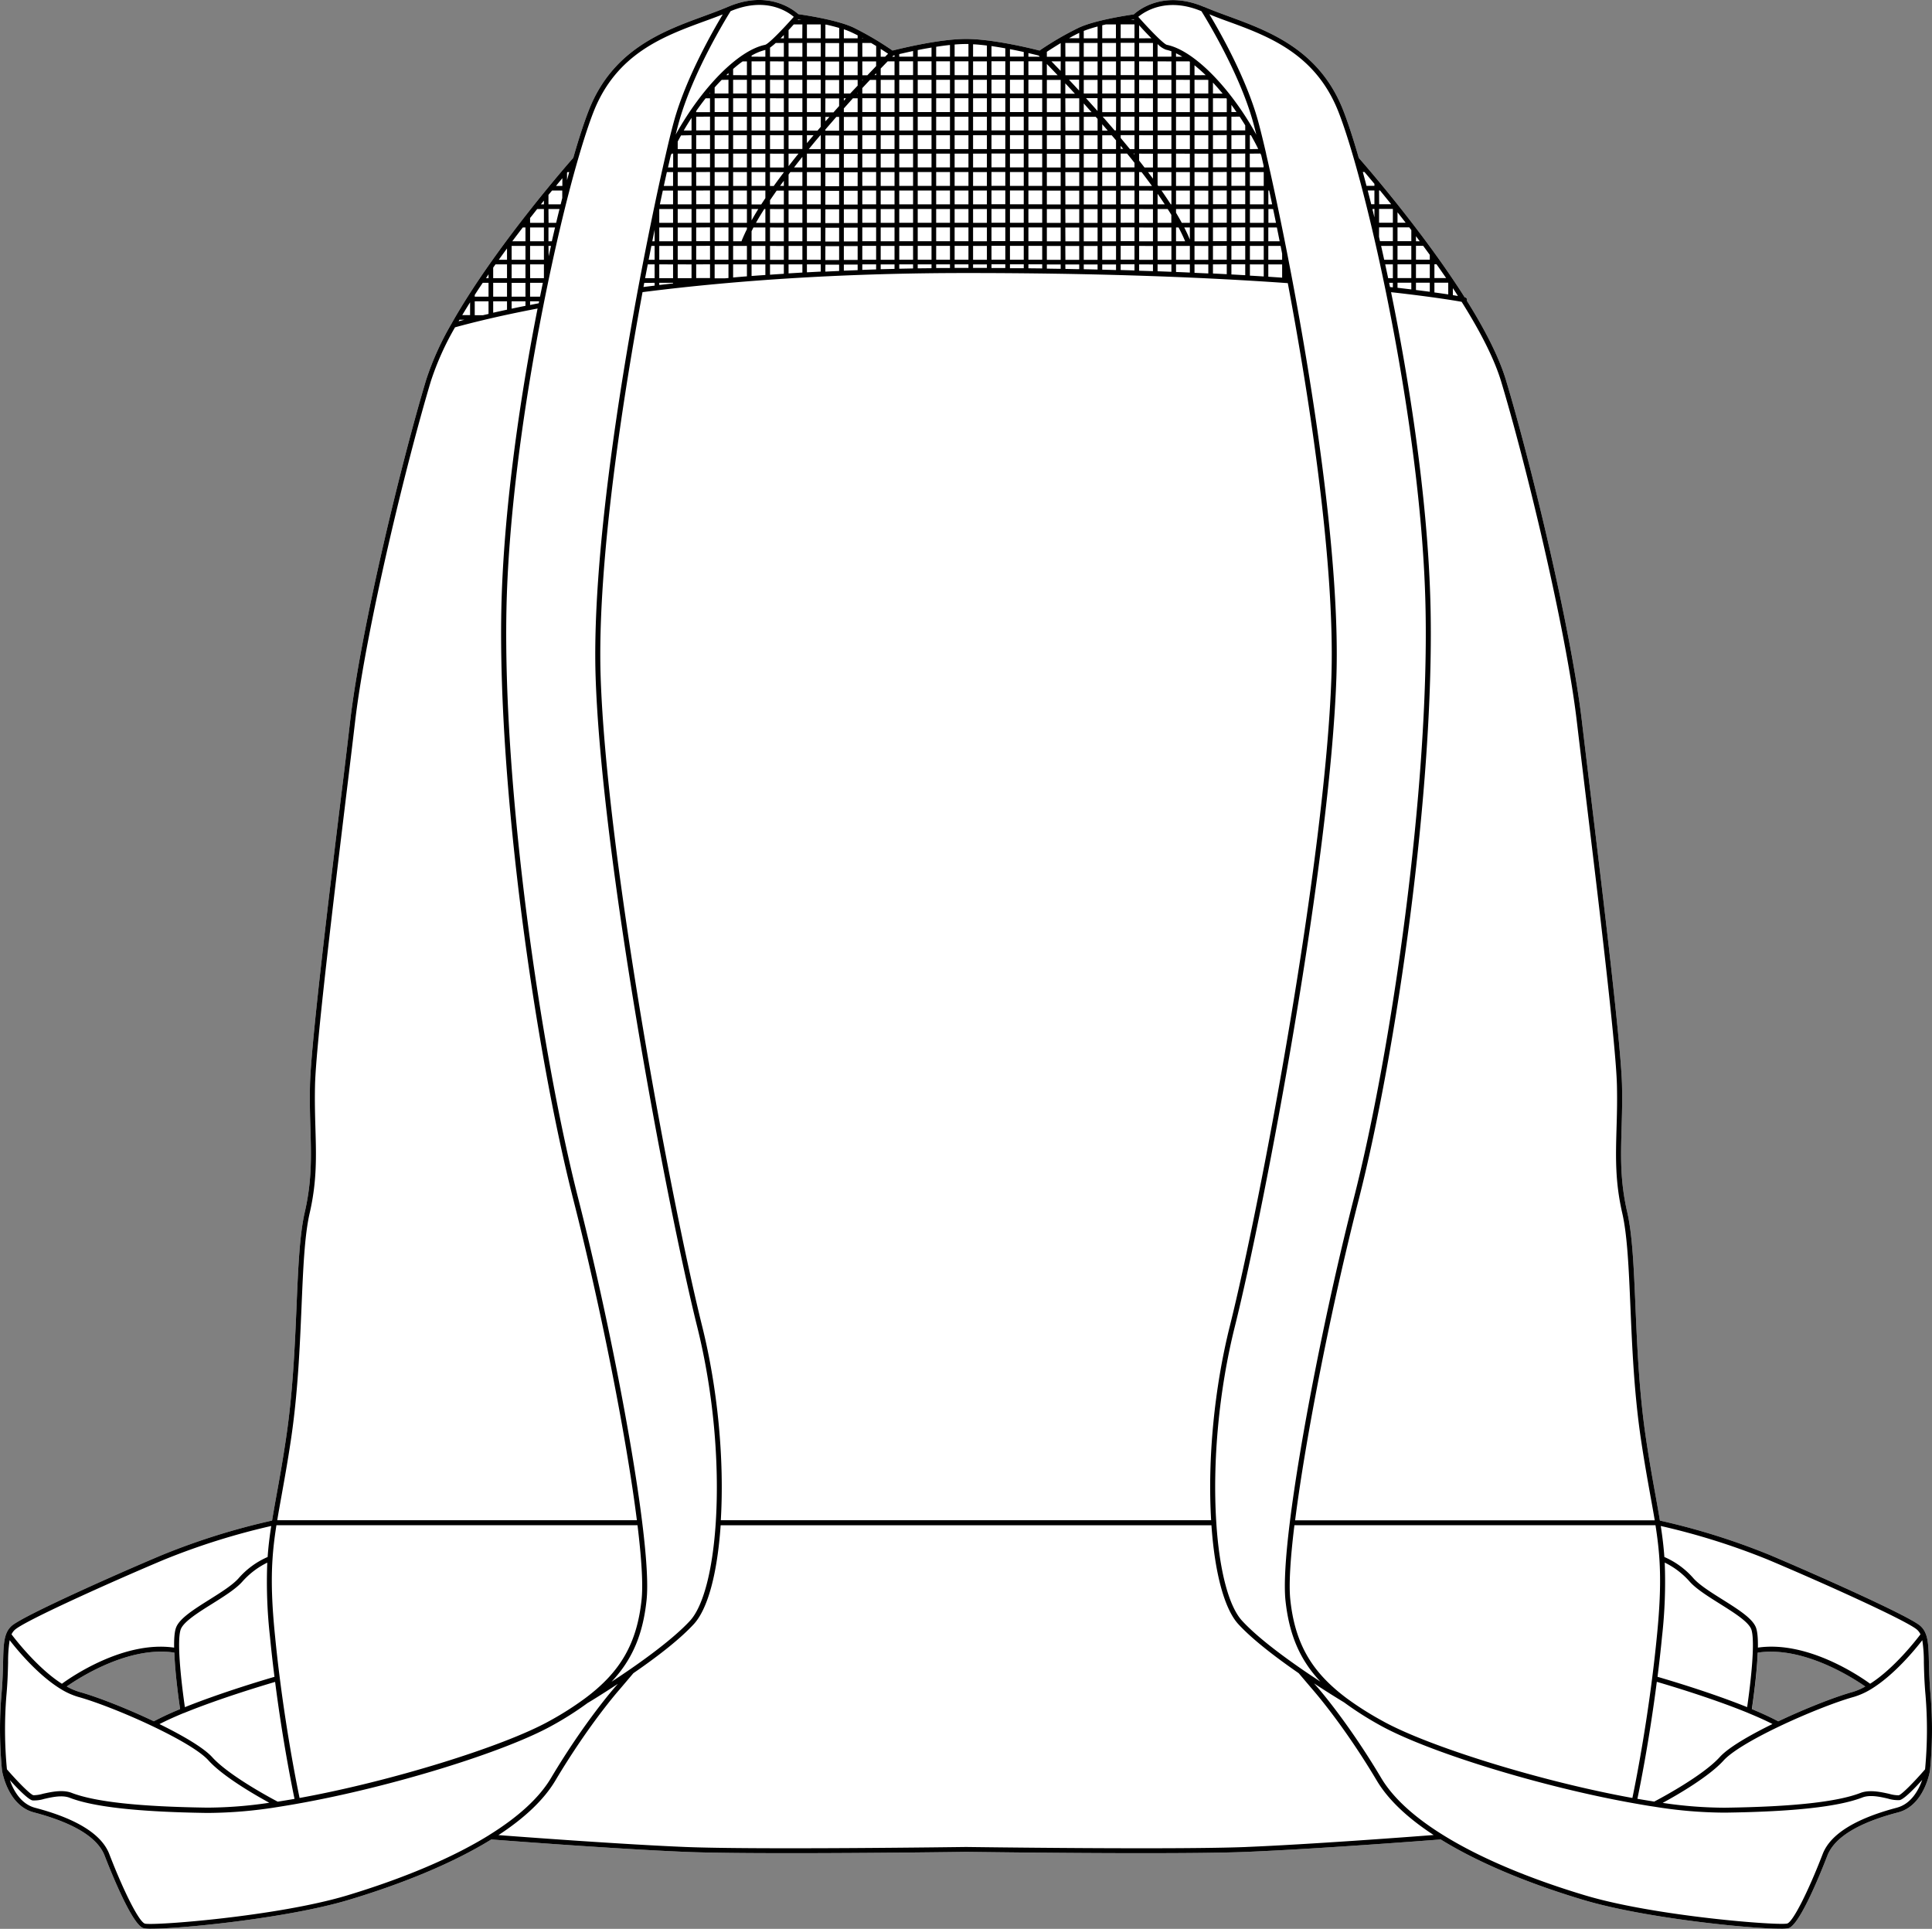
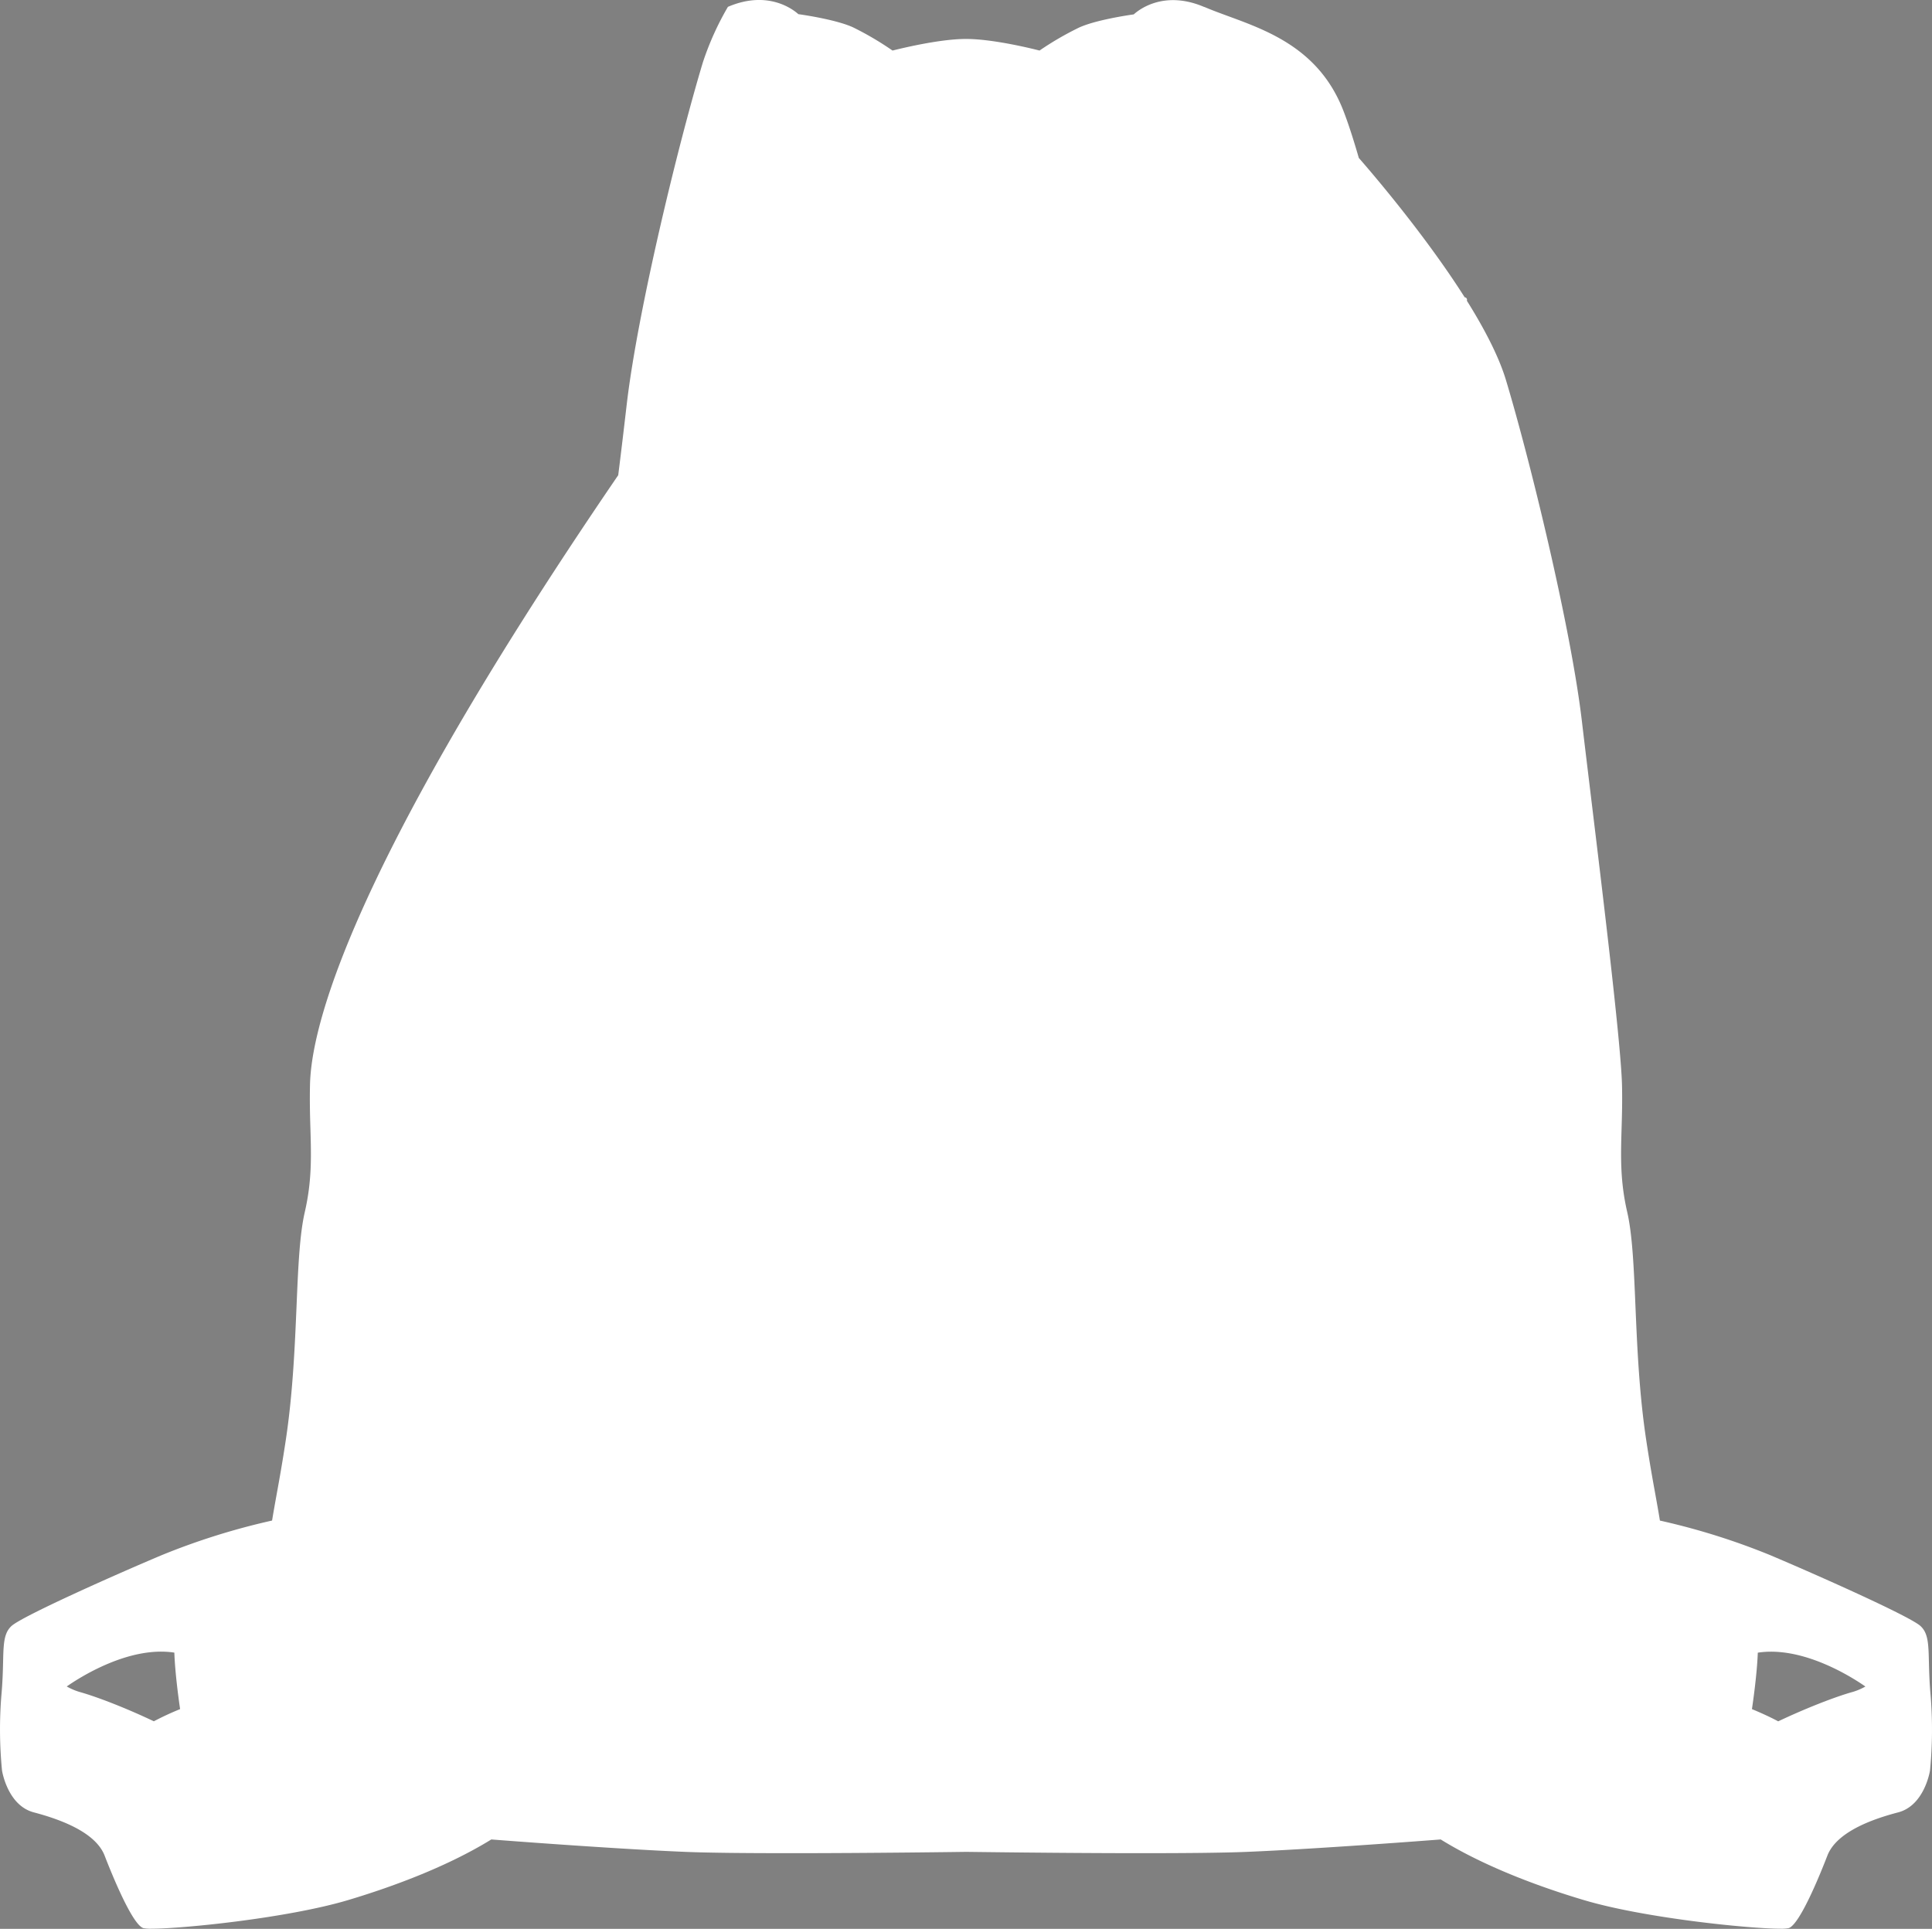
<svg xmlns="http://www.w3.org/2000/svg" viewBox="0 0 764.4 763.12">
  <rect x="0" y="0" width="764.4" height="763.12" fill="#808080" stroke="none" />
  <defs>
    <style>.cls-1{fill:#fff;}</style>
  </defs>
  <g id="Layer_2" data-name="Layer 2">
    <g id="Layer_3" data-name="Layer 3">
-       <path class="cls-1" d="M763.83,670.5c-.46-5.13-.56-9.42-.65-12.88-.12-5-.21-8.62-1.27-11.27a8,8,0,0,0-2.14-3.11c-4.59-4-41-20.2-59.45-28a272.1,272.1,0,0,0-43.57-13.65c-.52-3.2-1.12-6.56-1.76-10.12-1.12-6.17-2.38-13.17-3.7-22-2.75-18.3-3.53-36.59-4.22-52.73-.64-15.17-1.2-28.28-3.26-37.21-2.82-12.29-2.55-21.9-2.23-33,.16-5.32.32-10.85.17-17.23-.38-15.83-7.37-73.58-12.48-115.75-1.32-10.92-2.5-20.67-3.38-28.13-4.38-37.31-20.57-103.6-30.09-135.16-2.58-8.51-7.77-19.05-15.44-31.3a1.27,1.27,0,0,0,.06-.18,1,1,0,0,0-.81-1.15l-.1,0c-16.83-26.54-39.91-52.89-41.89-55.14-2.25-7.79-4.32-14.11-6.16-18.82C522.05,19.6,502,12.29,486,6.41c-3.35-1.23-6.51-2.39-9.43-3.64a.23.23,0,0,0-.11,0v0c-16.13-6.91-26.16,1.34-27.88,2.92-2.23.31-15.07,2.21-21.63,5.21A122.14,122.14,0,0,0,411.29,20c-2.88-.75-18.45-4.59-29.08-4.59S356,19.29,353.13,20a122.75,122.75,0,0,0-15.63-9.19c-6.56-3-19.4-4.9-21.63-5.21C314.15,4.06,304.12-4.19,288,2.71h0c-3,1.27-6.16,2.44-9.56,3.69-16.07,5.88-36.07,13.19-45.48,37.23-1.84,4.71-3.91,11-6.15,18.82-2.29,2.6-31.56,36-48.26,65.75a114.14,114.14,0,0,0-9.92,22c-9.52,31.56-25.72,97.85-30.1,135.16-.87,7.46-2,17.21-3.38,28.13C130,355.71,123,413.46,122.65,429.29c-.14,6.38,0,11.91.17,17.25.32,11.12.59,20.73-2.23,33-2.06,8.93-2.62,22-3.26,37.21-.69,16.14-1.47,34.43-4.22,52.73-1.32,8.83-2.58,15.83-3.7,22-.64,3.54-1.24,6.9-1.76,10.1a272.42,272.42,0,0,0-43.57,13.65c-18.47,7.77-54.86,24-59.45,28a7.94,7.94,0,0,0-2.14,3.1c-1.06,2.65-1.15,6.27-1.27,11.27-.08,3.46-.19,7.75-.65,12.88a167,167,0,0,0,.23,30v0s0,0,0,0c.09.56,2.32,13.87,12.6,16.56,15.8,4.17,25.22,9.92,28,17.12,2.46,6.36,10.82,27.24,15.31,28.67a14.49,14.49,0,0,0,3.27.23c12.34,0,53.87-4.21,77.7-11.31,15.77-4.71,38.38-12.69,56.71-24,4.14.33,49.33,3.79,76.72,4.91,9.58.4,25.13.52,41.6.52,32.57,0,68.75-.51,69.5-.52s36.91.52,69.49.52c16.47,0,32-.12,41.6-.52,27.38-1.12,72.53-4.58,76.72-4.91,18.33,11.33,40.93,19.31,56.7,24,23.83,7.1,65.35,11.31,77.7,11.31a14.66,14.66,0,0,0,3.28-.23c4.49-1.43,12.85-22.31,15.3-28.67,2.78-7.2,12.19-13,28-17.12,10.29-2.69,12.52-16,12.61-16.56,0,0,0,0,0,0v0A167,167,0,0,0,763.83,670.5ZM71.26,676.18A113.29,113.29,0,0,0,60.87,681c-10.49-5-22.27-9.63-29.46-11.63a24.16,24.16,0,0,1-5-2.15c5-3.5,24.64-16.14,42.57-13.39C69.28,662.33,70.82,673.22,71.26,676.18ZM733,669.39c-7.19,2-19,6.67-29.45,11.63-2.79-1.5-6.2-3.09-10.39-4.84.44-2.94,2-13.85,2.32-22.33,17.92-2.75,37.55,9.89,42.57,13.39A24,24,0,0,1,733,669.39Z" />
-       <path d="M763.83,670.5c-.46-5.13-.56-9.42-.65-12.88-.12-5-.21-8.62-1.27-11.27a8,8,0,0,0-2.14-3.11c-4.59-4-41-20.2-59.45-28a272.1,272.1,0,0,0-43.57-13.65c-.52-3.2-1.12-6.56-1.76-10.12-1.12-6.17-2.38-13.17-3.7-22-2.75-18.3-3.53-36.59-4.22-52.73-.64-15.17-1.2-28.28-3.26-37.21-2.82-12.29-2.55-21.9-2.23-33,.16-5.32.32-10.85.17-17.23-.38-15.83-7.37-73.58-12.48-115.75-1.32-10.92-2.5-20.67-3.38-28.13-4.38-37.31-20.57-103.6-30.09-135.16-2.58-8.51-7.77-19.05-15.44-31.3a1.27,1.27,0,0,0,.06-.18,1,1,0,0,0-.81-1.15l-.1,0c-16.83-26.54-39.91-52.89-41.89-55.14-2.25-7.79-4.32-14.11-6.16-18.82C522.05,19.6,502,12.29,486,6.41c-3.35-1.23-6.51-2.39-9.43-3.64a.23.23,0,0,0-.11,0v0c-16.13-6.91-26.16,1.34-27.88,2.92-2.23.31-15.07,2.21-21.63,5.21A122.14,122.14,0,0,0,411.29,20c-2.88-.75-18.45-4.59-29.08-4.59S356,19.29,353.13,20a122.75,122.75,0,0,0-15.63-9.19c-6.56-3-19.4-4.9-21.63-5.21C314.15,4.06,304.12-4.19,288,2.71h0c-3,1.27-6.16,2.44-9.56,3.69-16.07,5.88-36.07,13.19-45.48,37.23-1.84,4.71-3.91,11-6.15,18.82-2.29,2.6-31.56,36-48.26,65.75a114.14,114.14,0,0,0-9.92,22c-9.52,31.56-25.72,97.85-30.1,135.16-.87,7.46-2,17.21-3.38,28.13C130,355.71,123,413.46,122.65,429.29c-.14,6.38,0,11.91.17,17.25.32,11.12.59,20.73-2.23,33-2.06,8.93-2.62,22-3.26,37.21-.69,16.14-1.47,34.43-4.22,52.73-1.32,8.83-2.58,15.83-3.7,22-.64,3.54-1.24,6.9-1.76,10.1a272.42,272.42,0,0,0-43.57,13.65c-18.47,7.77-54.86,24-59.45,28a7.94,7.94,0,0,0-2.14,3.1c-1.06,2.65-1.15,6.27-1.27,11.27-.08,3.46-.19,7.75-.65,12.88a167,167,0,0,0,.23,30v0s0,0,0,0c.09.56,2.32,13.87,12.6,16.56,15.8,4.17,25.22,9.92,28,17.12,2.46,6.36,10.82,27.24,15.31,28.67a14.49,14.49,0,0,0,3.27.23c12.34,0,53.87-4.21,77.7-11.31,15.77-4.71,38.38-12.69,56.71-24,4.14.33,49.33,3.79,76.72,4.91,9.58.4,25.13.52,41.6.52,32.57,0,68.75-.51,69.5-.52s36.91.52,69.49.52c16.47,0,32-.12,41.6-.52,27.38-1.12,72.53-4.58,76.72-4.91,18.33,11.33,40.93,19.31,56.7,24,23.83,7.1,65.35,11.31,77.7,11.31a14.66,14.66,0,0,0,3.28-.23c4.49-1.43,12.85-22.31,15.3-28.67,2.78-7.2,12.19-13,28-17.12,10.29-2.69,12.52-16,12.61-16.56,0,0,0,0,0,0v0A167,167,0,0,0,763.83,670.5Zm-64.28-53.42c21.52,9.06,54.89,24.12,58.91,27.66a5.69,5.69,0,0,1,1.38,1.86c-1.8,2.37-10.5,13.56-19.92,19.54-3.7-2.71-24.58-17.15-44.4-14.29.05-4-.22-6.61-.84-8.11-1.48-3.58-7.17-7.14-13.19-10.93-4.46-2.79-9.07-5.69-11.45-8.36A32.27,32.27,0,0,0,658.51,616c-.27-3.85-.72-7.72-1.42-12.27A273.91,273.91,0,0,1,699.55,617.08Zm-40.9,1.13a31.5,31.5,0,0,1,9.9,7.56c2.58,2.89,7.31,5.85,11.88,8.72,5.5,3.46,11.18,7,12.42,10,.39.93.81,3.16.66,8.46-.24,8.08-1.72,18.85-2.25,22.45-14.4-5.81-31.57-10.87-35.46-12,.68-5.35,1.28-10.67,1.78-15.85A193.38,193.38,0,0,0,658.65,618.21Zm33,59.51c3.81,1.57,7,3,9.63,4.36-6.74,3.31-16.88,8.69-20.86,13.08-6.67,7.38-23.59,16.4-25.92,17.61-2-.32-4.31-.69-6.66-1.1.93-4.4,4.66-22.8,7.68-46.28C660.05,666.7,677.48,671.89,691.68,677.72Zm1.47-1.54c.44-2.94,2-13.85,2.32-22.33,17.92-2.75,37.55,9.89,42.57,13.39a24,24,0,0,1-5,2.15c-7.19,2-19,6.67-29.45,11.63C700.75,679.52,697.34,677.93,693.15,676.18ZM655,603.43c.79,5.06,1.27,9.25,1.55,13.44.55,8.55.25,18-1,30.48-.53,5.44-1.16,11-1.88,16.64-3.06,24.09-6.91,43-7.81,47.34-35.6-6.42-80.75-20.31-99-30.54a124.56,124.56,0,0,1-14-8.87h0c-7-5.24-12.16-10.67-15.76-17s-5.68-13.45-6.59-22.09c-.6-5.79-.05-15.67,1.63-29.4ZM593.9,150.83c9.5,31.48,25.65,97.62,30,134.81.88,7.46,2.06,17.21,3.38,28.15,5.1,42.12,12.09,99.83,12.46,115.54.15,6.33,0,11.83-.16,17.14-.32,11.27-.6,21,2.28,33.53,2,8.77,2.57,21.79,3.21,36.85.69,16.19,1.47,34.54,4.23,53,1.33,8.85,2.6,15.86,3.71,22.06.61,3.35,1.19,6.55,1.69,9.58H512.42c4.16-33,14.44-84.93,25.14-126.83,15.06-59,29.82-162.37,28.46-233.19C565.12,194.49,556,143,550.38,115.6c16.25,1.81,25.42,3.35,27.92,3.81C586.08,131.77,591.33,142.35,593.9,150.83ZM551.09,104.6v5.46h-1.86c-.39-1.82-.78-3.65-1.17-5.46Zm-3.43-1.83c-.4-1.85-.81-3.67-1.22-5.48h4.65v5.48Zm3.43,9.12v1.79l-1.13-.12c-.11-.56-.23-1.11-.34-1.67ZM574.83,114c.69,1,1.36,2.06,2,3.1l-2-.33Zm-7.3-9.44h.83c1.28,1.79,2.55,3.62,3.8,5.46h-4.63Zm0,7.29H573v4.63c-1.54-.23-3.36-.5-5.47-.78Zm-7.3-18.4c.49.65,1,1.3,1.48,2h-1.48Zm0,3.8h2.85l2.62,3.58v1.9h-5.47Zm0,7.31h5.47v5.46h-5.47Zm0,7.29h5.47v3.58l-5.47-.7ZM552.93,84c1.05,1.33,2.13,2.7,3.22,4.12h-3.22Zm0,5.95h4.64l.82,1.07v4.39h-5.46Zm0,7.3h5.46v5.48h-5.46Zm0,7.31h5.46v5.46h-5.46Zm0,7.29h5.46v2.65l-5.46-.65Zm-7.3-36.5H546l4.44,5.46h-4.77Zm0,7.31h5.46v5.46h-5.46Zm0,7.29h5.46v5.46H546c-.13-.56-.26-1.14-.39-1.71Zm-5.78-21.91c1.12,1.33,2.44,2.88,3.94,4.69v.79h-3.13q-.74-2.82-1.46-5.48Zm2.68,12.77c-.46-1.86-.93-3.68-1.39-5.46h2.65v5.46Zm1.26,1.85V86c-.27-1.1-.53-2.2-.8-3.27ZM485.28,8.27c16.52,6,35.25,12.89,44.33,36.1,1.81,4.62,3.94,11.15,6.16,18.85,4.1,14.24,8.5,32.52,12.39,51.44,5.54,26.94,15,79.25,15.87,126.81,1.36,70.65-13.37,173.77-28.4,232.65-10.83,42.46-21.25,95.17-25.32,128.21C508.53,616.64,508,627,508.58,633c1.42,13.54,5.6,23.54,13.84,32.31-2.27-1.48-4.76-3.13-7.35-4.92-10.94-7.56-18.89-14-23.64-19.17-5.27-5.72-9-19.89-10.2-38.85-1.57-24.25,1.09-52.43,7.28-77.31,12.37-49.63,37.78-185.31,40.23-256.88,1.64-47.89-10.21-119.14-17.42-157.33-4.59-24.33-8.47-41.75-10.38-50l0-.12c-1.33-5.75-2.51-10.48-3.32-13.37-4.81-17-15.15-35.11-19.13-41.71Q481.73,7,485.28,8.27Zm-6.09,593.18h-194c1.43-24.21-1.25-52.14-7.4-76.85C265.46,475,240.09,339.47,237.66,268.14c-1.59-46.42,9.63-115.21,16.56-152.56,39.25-5,82.3-7.56,128-7.56,46.88,0,89.7,1.33,127.3,4,7.21,38.3,18.87,108.75,17.24,156.15-2.44,71.44-27.81,206.9-40.17,256.46C480.43,549.31,477.75,577.25,479.19,601.45ZM259,97.29v5.48h-2.36q.54-2.76,1.08-5.48Zm-.92-1.84c.31-1.53.62-3,.92-4.56v4.56Zm.92,9.15v5.46h-3.76c.35-1.82.7-3.65,1.05-5.46Zm0,7.29V113l-4.41.55c.1-.53.2-1.07.31-1.63Zm7.3-43.81v5.48h-3.66c.41-1.88.81-3.69,1.21-5.48Zm-2-1.83c.37-1.65.74-3.25,1.1-4.8.1-.23.21-.45.32-.66h.62v5.46Zm2,9.14v5.46h-5.22c.39-1.85.78-3.68,1.17-5.46Zm0,7.31v5.46h-5.46V82.7Zm0,7.29v5.46h-5.46V90Zm0,7.3v5.48h-5.46V97.29Zm0,7.31v5.46h-5.46V104.6Zm0,7.29v.23l-5.46.63v-.86Zm7.31-58.4V59h-5.47v-3c.44-.83.88-1.64,1.32-2.42Zm-3.09-1.85c1-1.72,2-3.37,3.09-5v5Zm3.09,9.15v5.46h-5.47V60.79Zm0,7.29v5.48h-5.47V68.08Zm0,7.31v5.46h-5.47V75.39Zm0,7.31v5.46h-5.47V82.7Zm0,7.29v5.46h-5.47V90Zm0,7.3v5.48h-5.47V97.29Zm0,7.31v5.46h-5.47V104.6Zm-5.33,7.29a.34.34,0,0,1-.14,0v0Zm12.63-73v5.48h-5.47v-.42q1.85-2.66,3.74-5.06ZM280.66,37c.09-.11.17-.21.26-.3V37Zm.26,9.14v5.46h-5.47V46.18Zm0,7.31V59h-5.47V53.49Zm0,7.3v5.46h-5.47V60.79Zm0,7.29v5.48h-5.47V68.08Zm0,7.31v5.46h-5.47V75.39Zm0,7.31v5.46h-5.47V82.7Zm0,7.29v5.46h-5.47V90Zm0,7.3v5.48h-5.47V97.29Zm0,7.31v5.46h-5.47V104.6Zm7.3-73V37h-5.47V34.6c.93-1.06,1.86-2.06,2.79-3Zm-.85-1.84.85-.81v.81Zm.85,9.13v5.48h-5.47V38.87Zm0,7.31v5.46h-5.47V46.18Zm0,7.31V59h-5.47V53.49Zm0,7.3v5.46h-5.47V60.79Zm0,7.29v5.48h-5.47V68.08Zm0,7.31v5.46h-5.47V75.39Zm0,7.31v5.46h-5.47V82.7Zm0,7.29v5.46h-5.47V90Zm0,7.3v5.48h-5.47V97.29Zm0,7.31V110l-1.35.11h-4.12V104.6Zm7.3-73V37h-5.46V31.58Zm-5.46-1.84V27.29c1.28-1.13,2.54-2.13,3.77-3h1.69v5.47Zm5.46,9.13v5.48h-5.46V38.87Zm0,7.31v5.46h-5.46V46.18Zm0,7.31V59h-5.46V53.49Zm0,7.3v5.46h-5.46V60.79Zm0,7.29v5.48h-5.46V68.08Zm0,7.31v5.46h-5.46V75.39Zm0,7.31v5.46h-5.46V82.7Zm0,7.29v.67c-.8,1.61-1.52,3.19-2.11,4.69a.87.87,0,0,0,0,.1h-3.33V90Zm0,5.43v0h0A.1.1,0,0,0,295.52,95.42Zm0,1.87v5.48h-5.46V97.29Zm0,7.31v4.73c-1.82.14-3.65.29-5.46.46V104.6Zm7.3-80.33v5.47h-5.46V24.27Zm-5.46-1.84V22a20.28,20.28,0,0,1,5.46-2.24v2.68Zm5.46,9.15V37h-5.46V31.58Zm0,7.29v5.48h-5.46V38.87Zm0,7.31v5.46h-5.46V46.18Zm0,7.31V59h-5.46V53.49Zm0,7.3v5.46h-5.46V60.79Zm0,7.29v5.48h-5.46V68.08Zm0,7.31v3c-.56.85-1.11,1.67-1.64,2.5h-3.82V75.39Zm0,7.31v5.46H299.1c1-1.77,2.1-3.6,3.28-5.46Zm-2.8,0q-1.42,2.28-2.66,4.5V82.7ZM298.1,90h4.72v5.46h-5.46v-4C297.6,91,297.84,90.47,298.1,90Zm4.72,7.3v5.48h-5.46V97.29Zm0,7.31v4.19c-1.82.12-3.65.25-5.46.39V104.6ZM310.13,17v5.46h-5.47V18.85A23.76,23.76,0,0,0,306.92,17Zm-1.29-1.83,1.29-1.31v1.31Zm1.29,9.13v5.47h-5.47V24.27Zm0,7.31V37h-5.47V31.58Zm0,7.29v5.48h-5.47V38.87Zm0,7.31v5.46h-5.47V46.18Zm0,7.31V59h-5.47V53.49Zm0,7.3v5.46h-5.47V60.79Zm0,7.29v.06c-1.37,1.81-2.7,3.61-4,5.42h-1.49V68.08Zm0,3.44v2h-1.5C309.12,72.87,309.62,72.2,310.13,71.52Zm-5.28,3.87a3.15,3.15,0,0,0-.19.27v-.27Zm2.46,0h2.82v5.46h-5.47V79.21C305.51,78,306.4,76.67,307.31,75.39Zm2.82,7.31v5.46h-5.47V82.7Zm0,7.29v5.46h-5.47V90Zm0,7.3v5.48h-5.47V97.29Zm0,7.31v3.69c-1.83.12-3.65.23-5.47.37V104.6Zm7.3-80.33v5.47H312V24.27ZM312,22.43V17h5.47v5.46Zm5.47,9.15V37H312V31.58Zm0,7.29v5.48H312V38.87Zm0,7.31v5.46H312V46.18Zm0,7.31v5.38a.27.27,0,0,0-.07.08H312V53.49Zm0,8.61v4.15h-3.29C315.22,64.87,316.32,63.47,317.43,62.1Zm-1.56-1.31c-1.32,1.64-2.63,3.29-3.91,4.95V60.79Zm-3.15,7.29h4.71v5.48H312V69.08C312.21,68.74,312.46,68.41,312.72,68.08Zm4.71,7.31v5.46H312V75.39Zm0,7.31v5.46H312V82.7Zm0,7.29v5.46H312V90Zm0,7.3v5.48H312V97.29Zm0,7.31v3.23l-5.47.33V104.6ZM324.73,59H320c1.51-1.85,3-3.68,4.57-5.46h.17ZM339.33,37h-.2l.2-.23Zm7.31-7.3H346l.69-.72Zm73-1.66L416,24.27h3.68Zm7.3,7.79c-1.4-1.52-2.74-2.95-4-4.29h4Zm7.3,8.08c-1.56-1.75-3.08-3.45-4.56-5.08h4.56Zm7.3,7.69H441c-1.59-1.85-3.17-3.69-4.73-5.46h5.33Zm7.3,9.56-.33-.41h.33ZM456.17,17v5.46H450.7V17Zm-5.47-1.83V10c1.43,1.58,3.17,3.45,4.86,5.14Zm5.47,9.13v5.47H450.7V24.27Zm0,7.31V37H450.7V31.58Zm0,7.29v5.48H450.7V38.87Zm0,7.31v5.46H450.7V46.18Zm0,7.31V59H450.7V53.49Zm0,7.3v5.46h-3.33c-.71-.92-1.42-1.84-2.14-2.75V60.79Zm0,7.29v2.58l-1.93-2.58Zm-4.48,0c1.4,1.83,2.77,3.66,4.09,5.48H450.7V68.08Zm4.48,7.31v5.46H450.7V75.39Zm0,7.31v5.46H450.7V82.7Zm0,7.29v5.46H450.7V90Zm0,7.3v5.48H450.7V97.29Zm0,7.31v2.65l-5.47-.17V104.6Zm7.3-80.33v5.47H458V24.27ZM458,22.43v-5a9.14,9.14,0,0,0,3.31,2.23,17.15,17.15,0,0,1,2.16.63v2.12Zm5.47,9.15V37H458V31.58Zm0,7.29v5.48H458V38.87Zm0,7.31v5.46H458V46.18Zm0,7.31V59H458V53.49Zm0,7.3v5.46H458V60.79Zm0,7.29v5.48h-5.21c-.09-.13-.17-.25-.26-.36V68.08Zm0,7.31v5.46h-.24q-1.74-2.68-3.67-5.46Zm-2.63,5.46H458V76.67C459,78.08,459.93,79.47,460.84,80.85ZM462,82.7c.49.77,1,1.54,1.44,2.32v3.14H458V82.7ZM463.47,90v5.46H458V90Zm0,7.3v5.48H458V97.29Zm0,7.31v2.92l-5.47-.21V104.6Zm7.09-80.33.21.15v5.32H465.3V24.27Zm-5.26-1.84V21.08q1.21.59,2.49,1.35Zm5.47,9.15V37H465.3V31.58Zm0,7.29v5.48H465.3V38.87Zm0,7.31v5.46H465.3V46.18Zm0,7.31V59H465.3V53.49Zm0,7.3v5.46H465.3V60.79Zm0,7.29v5.48H465.3V68.08Zm0,7.31v5.46H465.3V75.39Zm0,7.31v5.46h-3.19q-1.05-1.93-2.28-4V82.7Zm0,7.29v4.8q-.94-2.33-2.22-4.8Zm-4.46,0c1,1.9,1.88,3.73,2.59,5.46h-3.6V90Zm4.46,7.3v5.48H465.3V97.29Zm0,7.31v3.23c-1.82-.09-3.63-.17-5.47-.23v-3Zm7.3-73V37h-5.46V31.58Zm-5.46-1.84V25.83c1.44,1.16,2.92,2.46,4.42,3.91Zm5.46,9.13v5.48h-5.46V38.87Zm0,7.31v5.46h-5.46V46.18Zm0,7.31V59h-5.46V53.49Zm0,7.3v5.46h-5.46V60.79Zm0,7.29v5.48h-5.46V68.08Zm0,7.31v5.46h-5.46V75.39Zm0,7.31v5.46h-5.46V82.7Zm0,7.29v5.46h-5.46V90Zm0,7.3v5.48h-5.46V97.29Zm0,7.31v3.56l-5.46-.25V104.6Zm7.14-65.73.16.21v5.27h-5.46V38.87ZM479.91,37V32.67c1.27,1.37,2.55,2.82,3.83,4.37Zm5.46,9.14v5.46h-5.46V46.18Zm0,7.31V59h-5.46V53.49Zm0,7.3v5.46h-5.46V60.79Zm0,7.29v5.48h-5.46V68.08Zm0,7.31v5.46h-5.46V75.39Zm0,7.31v5.46h-5.46V82.7Zm0,7.29v5.46h-5.46V90Zm0,7.3v5.48h-5.46V97.29Zm0,7.31v3.92l-5.46-.28V104.6Zm5.1-58.42c.75,1.13,1.48,2.28,2.21,3.46v2h-5.47V46.18Zm-3.26-1.83V41.5c.68.92,1.35,1.87,2,2.85Zm5.47,9.14V59h-5.47V53.49Zm0,7.3v5.46h-5.47V60.79Zm0,7.29v5.48h-5.47V68.08Zm0,7.31v5.46h-5.47V75.39Zm0,7.31v5.46h-5.47V82.7Zm0,7.29v5.46h-5.47V90Zm0,7.3v5.48h-5.47V97.29Zm0,7.31v4.32c-1.82-.09-3.63-.21-5.47-.3v-4Zm6-43.81.33.68c.31,1.34.62,2.71.94,4.13v.65h-5.47V60.79ZM494.51,59V53.49h.42c1,1.76,2,3.59,2.89,5.46ZM500,68.08v5.48h-5.47V68.08Zm0,7.31v5.46h-5.47V75.39Zm0,7.31v5.46h-5.47V82.7ZM500,90v5.46h-5.47V90Zm0,7.3v5.48h-5.47V97.29Zm0,7.31v4.77c-1.81-.12-3.63-.23-5.47-.33V104.6Zm3.71-21.9q.57,2.68,1.14,5.46h-3V82.7Zm-1.88-1.85V75.39h.33c.39,1.78.78,3.61,1.17,5.46ZM505.2,90c.37,1.82.74,3.63,1.1,5.46h-4.49V90Zm1.47,7.3c.2,1,.41,2.06.61,3.1v2.38h-5.47V97.29Zm.61,7.31v5.25c-1.81-.14-3.63-.25-5.47-.38V104.6Zm1.84,5.36v-.07s0,.06,0,.07ZM475.35,4.43c1.57,2.52,14.83,24,20.33,43.53.39,1.37.86,3.18,1.39,5.31-10.32-18.65-24.73-33.36-35.4-35.53-1.22-.29-6.67-5.83-11.3-11.08C452.77,4.66,461.56-1.34,475.35,4.43ZM448.59,7.64l.17.19h-1.45Zm-5.19,2h5.46v5.47H443.4Zm0,7.3h5.46v5.46H443.4Zm0,7.3h5.46v5.47H443.4Zm0,7.31h5.46V37H443.4Zm0,7.29h5.46v5.48H443.4Zm0,7.31h5.46v5.46H443.4Zm0,7.31h5.46V59h-1.81q-1.82-2.23-3.65-4.41Zm0,4.22,1,1.24h-1Zm0,3.08h2.52q1.49,1.82,2.94,3.66v1.8H443.4Zm0,7.29h5.46v5.48H443.4Zm0,7.31h5.46v5.46H443.4Zm0,7.31h5.46v5.46H443.4Zm0,7.29h5.46v5.46H443.4Zm0,7.3h5.46v5.48H443.4Zm0,7.31h5.46V107c-1.81-.07-3.63-.11-5.46-.17ZM436.1,10l1.42-.33h4v5.47H436.1Zm0,7h5.46v5.46H436.1Zm0,7.3h5.46v5.47H436.1Zm0,7.31h5.46V37H436.1Zm0,7.29h5.46v5.48H436.1Zm0,10.25,2.18,2.52H436.1Zm0,4.37h3.75l1.71,2V59H436.1Zm0,7.3h5.46v5.46H436.1Zm0,7.29h5.46v5.48H436.1Zm0,7.31h5.46v5.46H436.1Zm0,7.31h5.46v5.46H436.1Zm0,7.29h5.46v5.46H436.1Zm0,7.3h5.46v5.48H436.1Zm0,7.31h5.46v2.21c-1.81-.06-3.64-.11-5.46-.15Zm-7.31-92.4a49.87,49.87,0,0,1,5.47-1.74v4.68h-5.47Zm0,4.77h5.47v5.46h-5.47Zm0,7.3h5.47v5.47h-5.47Zm0,7.31h5.47V37h-5.47Zm0,9.31c1,1.13,2,2.27,3.1,3.46h-3.1Zm0,5.29h4.73c.25.27.49.56.74.84v4.62h-5.47Zm0,7.31h5.47V59h-5.47Zm0,7.3h5.47v5.46h-5.47Zm0,7.29h5.47v5.48h-5.47Zm0,7.31h5.47v5.46h-5.47Zm0,7.31h5.47v5.46h-5.47Zm0,7.29h5.47v5.46h-5.47Zm0,7.3h5.47v5.48h-5.47Zm0,7.31h5.47v2l-5.47-.12ZM427,13v2.12h-4C424.27,14.37,425.64,13.66,427,13ZM421.49,17H427v5.46h-5.47Zm0,7.3H427v5.47h-5.47Zm0,8.68c1.2,1.29,2.47,2.65,3.79,4.09h-3.79Zm0,5.92H427v5.48h-5.47Zm0,7.31H427v5.46h-5.47Zm0,7.31H427V59h-5.47Zm0,7.3H427v5.46h-5.47Zm0,7.29H427v5.48h-5.47Zm0,7.31H427v5.46h-5.47Zm0,7.31H427v5.46h-5.47Zm0,7.29H427v5.46h-5.47Zm0,7.3H427v5.48h-5.47Zm0,7.31H427v1.86c-1.82,0-3.64-.07-5.47-.09Zm-7.3-84.13c1.38-.91,3.31-2.14,5.47-3.45v5.41h-5.47Zm0,4.82c1.18,1.21,2.62,2.71,4.27,4.45h-4.27Zm0,6.29h5.47V37h-5.47Zm0,7.29h5.47v5.48h-5.47Zm0,7.31h5.47v5.46h-5.47Zm0,7.31h5.47V59h-5.47Zm0,7.3h5.47v5.46h-5.47Zm0,7.29h5.47v5.48h-5.47Zm0,7.31h5.47v5.46h-5.47Zm0,7.31h5.47v5.46h-5.47Zm0,7.29h5.47v5.46h-5.47Zm0,7.3h5.47v5.48h-5.47Zm0,7.31h5.47v1.73l-5.47-.08ZM406.89,21c2,.47,3.51.83,4.07,1,.11.11.26.25.44.44h-4.51Zm0,3.25h5.46v5.47h-5.46Zm0,7.31h5.46V37h-5.46Zm0,7.29h5.46v5.48h-5.46Zm0,7.31h5.46v5.46h-5.46Zm0,7.31h5.46V59h-5.46Zm0,7.3h5.46v5.46h-5.46Zm0,7.29h5.46v5.48h-5.46Zm0,7.31h5.46v5.46h-5.46Zm0,7.31h5.46v5.46h-5.46Zm0,7.29h5.46v5.46h-5.46Zm0,7.3h5.46v5.48h-5.46Zm0,7.31h5.46v1.62l-5.46-.06Zm-7.3-85.13c2,.38,3.84.77,5.46,1.13v1.83h-5.46Zm0,4.8h5.46v5.47h-5.46Zm0,7.31h5.46V37h-5.46Zm0,7.29h5.46v5.48h-5.46Zm0,7.31h5.46v5.46h-5.46Zm0,7.31h5.46V59h-5.46Zm0,7.3h5.46v5.46h-5.46Zm0,7.29h5.46v5.48h-5.46Zm0,7.31h5.46v5.46h-5.46Zm0,7.31h5.46v5.46h-5.46Zm0,7.29h5.46v5.46h-5.46Zm0,7.3h5.46v5.48h-5.46Zm0,7.31h5.46v1.54c-1.82,0-3.63,0-5.46,0Zm-7.31-86.35c1.85.27,3.7.58,5.47.89v3.29h-5.47Zm0,6h5.47v5.47h-5.47Zm0,7.31h5.47V37h-5.47Zm0,7.29h5.47v5.48h-5.47Zm0,7.31h5.47v5.46h-5.47Zm0,7.31h5.47V59h-5.47Zm0,7.3h5.47v5.46h-5.47Zm0,7.29h5.47v5.48h-5.47Zm0,7.31h5.47v5.46h-5.47Zm0,7.31h5.47v5.46h-5.47Zm0,7.29h5.47v5.46h-5.47Zm0,7.3h5.47v5.48h-5.47Zm0,7.31h5.47v1.48l-5.47,0ZM385,17.52c1.76.08,3.6.27,5.47.5v4.41H385Zm0,6.75h5.47v5.47H385Zm0,7.31h5.47V37H385Zm0,7.29h5.47v5.48H385Zm0,7.31h5.47v5.46H385Zm0,7.31h5.47V59H385Zm0,7.3h5.47v5.46H385Zm0,7.29h5.47v5.48H385Zm0,7.31h5.47v5.46H385Zm0,7.31h5.47v5.46H385ZM385,90h5.47v5.46H385Zm0,7.3h5.47v5.48H385Zm0,7.31h5.47V106H385Zm-7.3-87c1.58-.12,3.1-.2,4.53-.2h.94v5h-5.47Zm0,6.65h5.47v5.47h-5.47Zm0,7.31h5.47V37h-5.47Zm0,7.29h5.47v5.48h-5.47Zm0,7.31h5.47v5.46h-5.47Zm0,7.31h5.47V59h-5.47Zm0,7.3h5.47v5.46h-5.47Zm0,7.29h5.47v5.48h-5.47Zm0,7.31h5.47v5.46h-5.47Zm0,7.31h5.47v5.46h-5.47Zm0,7.29h5.47v5.46h-5.47Zm0,7.3h5.47v5.48h-5.47Zm0,7.31h5.47V106h-5.47Zm-7.3-86.08c1.82-.28,3.66-.53,5.46-.71v4.62h-5.46Zm0,5.75h5.46v5.47h-5.46Zm0,7.31h5.46V37h-5.46Zm0,7.29h5.46v5.48h-5.46Zm0,7.31h5.46v5.46h-5.46Zm0,7.31h5.46V59h-5.46Zm0,7.3h5.46v5.46h-5.46Zm0,7.29h5.46v5.48h-5.46Zm0,7.31h5.46v5.46h-5.46Zm0,7.31h5.46v5.46h-5.46Zm0,7.29h5.46v5.46h-5.46Zm0,7.3h5.46v5.48h-5.46Zm0,7.31h5.46v1.46c-1.82,0-3.64,0-5.46,0Zm-7.3-84.77c1.71-.36,3.56-.69,5.46-1v3.62h-5.46Zm0,4.44h5.46v5.47h-5.46Zm0,7.31h5.46V37h-5.46Zm0,7.29h5.46v5.48h-5.46Zm0,7.31h5.46v5.46h-5.46Zm0,7.31h5.46V59h-5.46Zm0,7.3h5.46v5.46h-5.46Zm0,7.29h5.46v5.48h-5.46Zm0,7.31h5.46v5.46h-5.46Zm0,7.31h5.46v5.46h-5.46Zm0,7.29h5.46v5.46h-5.46Zm0,7.3h5.46v5.48h-5.46Zm0,7.31h5.46v1.52l-5.46.06Zm-7.31-83.18c1.4-.32,3.29-.76,5.47-1.22v2.23h-5.47Zm0,2.85h5.47v5.47h-5.47Zm0,7.31h5.47V37h-5.47Zm0,7.29h5.47v5.48h-5.47Zm0,7.31h5.47v5.46h-5.47Zm0,7.31h5.47V59h-5.47Zm0,7.3h5.47v5.46h-5.47Zm0,7.29h5.47v5.48h-5.47Zm0,7.31h5.47v5.46h-5.47Zm0,7.31h5.47v5.46h-5.47Zm0,7.29h5.47v5.46h-5.47Zm0,7.3h5.47v5.48h-5.47Zm0,7.31h5.47v1.62l-5.47.11ZM353.45,22l.49-.12v.56H353Zm-5-2.64c1.22.77,2.23,1.44,2.92,1.9-.32.31-.71.71-1.17,1.18h-1.75Zm0,7.75,2.74-2.83h2.73v5.47h-5.47Zm0,4.48h5.47V37h-5.47Zm0,7.29h5.47v5.48h-5.47Zm0,7.31h5.47v5.46h-5.47Zm0,7.31h5.47V59h-5.47Zm0,7.3h5.47v5.46h-5.47Zm0,7.29h5.47v5.48h-5.47Zm0,7.31h5.47v5.46h-5.47Zm0,7.31h5.47v5.46h-5.47Zm0,7.29h5.47v5.46h-5.47Zm0,7.3h5.47v5.48h-5.47Zm0,7.31h5.47v1.77l-5.47.13ZM341.17,15l.32.19h-.32Zm0,2h3.49l2,1.21v4.25h-5.47Zm0,7.3h5.47v1.85c-1,1.08-2.2,2.29-3.45,3.62h-2Zm0,7.31h.28l-.28.29Zm0,3.25q1.59-1.72,3.05-3.25h2.42V37h-5.47Zm0,4h5.47v5.48h-5.47Zm0,7.31h5.47v5.46h-5.47Zm0,7.31h5.47V59h-5.47Zm0,7.3h5.47v5.46h-5.47Zm0,7.29h5.47v5.48h-5.47Zm0,7.31h5.47v5.46h-5.47Zm0,7.31h5.47v5.46h-5.47Zm0,7.29h5.47v5.46h-5.47Zm0,7.3h5.47v5.48h-5.47Zm0,7.31h5.47v2c-1.83.06-3.65.11-5.47.18Zm-7.3-93a28.25,28.25,0,0,1,2.8,1.1c.87.4,1.76.83,2.66,1.3v1.18h-5.46Zm0,5.41h5.46v5.46h-5.46Zm0,7.3h5.46v5.47h-5.46Zm0,7.31h5.46v2.27L336.38,37h-2.51Zm0,7.29h.84l-.84.94Zm0,4q1.83-2.05,3.57-4h1.89v5.48h-5.46Zm0,3.35h5.46v5.46h-5.46Zm0,7.31h5.46V59h-5.46Zm0,7.3h5.46v5.46h-5.46Zm0,7.29h5.46v5.48h-5.46Zm0,7.31h5.46v5.46h-5.46Zm0,7.31h5.46v5.46h-5.46Zm0,7.29h5.46v5.46h-5.46Zm0,7.3h5.46v5.48h-5.46Zm0,7.31h5.46v2.21l-5.46.21Zm-7.3-94.93h.31c1.74.39,3.51.83,5.15,1.32v4.15h-5.46Zm0,7.3H332v5.46h-5.46Zm0,7.3H332v5.47h-5.46Zm0,7.31H332V37h-5.46Zm0,7.29H332v3c-.73.83-1.48,1.66-2.23,2.52h-3.23Zm0,7.31h1.61L326.57,48Zm0,5c1.45-1.69,2.9-3.35,4.32-5H332v5.46h-5.46Zm0,2.35H332V59h-5.46Zm0,7.3H332v5.46h-5.46Zm0,7.29H332v5.48h-5.46Zm0,7.31H332v5.46h-5.46Zm0,7.31H332v5.46h-5.46Zm0,7.29H332v5.46h-5.46Zm0,7.3H332v5.48h-5.46Zm0,7.31H332v2.5c-1.83.07-3.64.17-5.46.25ZM319.26,9.67h5.47v5.47h-5.47Zm0,7.3h5.47v5.46h-5.47Zm0,7.3h5.47v5.47h-5.47Zm0,7.31h5.47V37h-5.47Zm0,7.29h5.47v5.48h-5.47Zm0,7.31h5.47v4l-1.28,1.5h-4.19Zm0,7.31h2.63l-2.63,3.13Zm0,7.3h5.47v5.46h-5.47Zm0,7.29h5.47v5.48h-5.47Zm0,7.31h5.47v5.46h-5.47Zm0,7.31h5.47v5.46h-5.47Zm0,7.29h5.47v5.46h-5.47Zm0,7.3h5.47v5.48h-5.47Zm0,7.31h5.47v2.85l-5.47.29Zm-1.83-89.46H312V11.91c.73-.79,1.42-1.54,2.05-2.25h3.42Zm-1.62-7.5,1.28.19h-1.45ZM289.06,4.42c13.93-5.84,22.59.2,25,2.24C309.41,11.91,304,17.45,302.7,17.74c-10.63,2.17-25,16.88-35.37,35.51.54-2.13,1-3.92,1.39-5.29C274.22,28.5,287.36,7.14,289.06,4.42Zm-60.43,58.8c2.22-7.7,4.35-14.23,6.16-18.85,9.08-23.21,27.8-30.06,44.31-36.1,2.39-.86,4.67-1.71,6.86-2.57-4,6.65-14.39,24.88-19.15,41.72-.81,2.89-2,7.54-3.35,13.49C260,75.79,256,95.33,252.4,114.49c-6.93,37.28-18.33,106.82-16.73,153.71,2.44,71.47,27.85,207.19,40.22,256.88,6.19,24.87,8.85,53,7.3,77.31-1.23,19-4.94,33.13-10.2,38.85-4.73,5.13-12.91,11.75-23.66,19.17-2.6,1.79-5.1,3.46-7.37,4.94,8.25-8.77,12.44-18.77,13.86-32.33.63-6,.05-16.38-1.73-30.69-4.07-33-14.49-85.75-25.32-128.21-15-58.88-29.76-162-28.4-232.65.64-33.41,5.81-76.18,14.58-120.41v0C219.18,99.7,224,79.17,228.63,63.22Zm-4.29,5.11.21-.25h.65c-.28,1.06-.57,2.12-.86,3.21ZM222.5,70.5v3.06H220C220.87,72.45,221.72,71.45,222.5,70.5ZM217,77.1l1.41-1.71h4.05v2.92c-.21.85-.42,1.69-.64,2.54H217Zm0,5.6h4.37q-.67,2.68-1.33,5.46h-3ZM217,90h2.6c-.42,1.8-.85,3.63-1.27,5.46H217Zm0,7.3H218c-.3,1.37-.61,2.73-.91,4.1ZM215.2,79.37v1.48H214C214.41,80.35,214.81,79.87,215.2,79.37Zm-5.47,6.87c1-1.2,1.9-2.41,2.81-3.54h2.66v5.46h-5.47Zm0,3.75h5.47v5.46h-5.47Zm0,7.3h5.47v5.48h-5.47Zm0,7.31h5.47v5.31s0,.11,0,.15h-5.44Zm0,7.29h5.05c-.37,1.82-.75,3.65-1.12,5.48h-3.93Zm0,7.31h3.56c0,.26-.1.52-.16.79-1.16.22-2.29.44-3.4.67ZM206.83,90h1.07v5.46h-5.21C204.09,93.58,205.47,91.77,206.83,90Zm-4.4,7.3h5.47v5.48h-5.47Zm0,7.31h5.47v5.46h-5.47Zm0,7.29h5.47v5.48h-5.47Zm0,7.31h5.47V121c-1.9.37-3.72.75-5.47,1.12ZM200.6,98.29v4.48h-3.25Q199,100.48,200.6,98.29Zm-5.47,7.6c.3-.44.61-.87.91-1.29h4.56v5.46h-5.47Zm0,6h5.47v5.48h-5.47Zm0,7.31h5.47v3.32c-1.92.41-3.75.81-5.47,1.2Zm-1.84-10.68v1.54h-1Zm-5.46,8.19c1-1.61,2.09-3.22,3.17-4.82h2.29v5.48h-5.46Zm0,2.49h5.46v5l-2.18.5h-3.28Zm-1.84.4v5.06h-3.1C183.89,123,184.93,121.29,186,119.6Zm-4.19,6.9h1.94c-.8.21-1.56.41-2.29.62C181.57,126.91,181.68,126.7,181.8,126.5ZM111.37,591.87c1.11-6.2,2.38-13.21,3.71-22.06,2.76-18.42,3.54-36.77,4.23-53,.64-15.06,1.19-28.08,3.21-36.85,2.88-12.53,2.61-22.26,2.28-33.53-.15-5.31-.31-10.8-.16-17.14.37-15.71,7.36-73.42,12.46-115.54,1.33-10.94,2.51-20.69,3.38-28.15,4.37-37.19,20.53-103.33,30-134.81a111.36,111.36,0,0,1,9.55-21.29c6.54-1.8,17.35-4.52,32.66-7.44-8.61,43.83-13.7,86.17-14.34,119.33C197,312.25,211.79,415.6,226.84,474.62c10.7,41.9,21,93.81,25.14,126.83H109.69C110.19,598.42,110.76,595.24,111.37,591.87Zm-3.55,25c.27-4.2.75-8.38,1.55-13.44H252.23c1.67,13.73,2.22,23.61,1.62,29.4-1.82,17.29-8.3,28.62-22.37,39.08a122.32,122.32,0,0,1-13.95,8.88c-18.29,10.23-63.44,24.12-99,30.54-.91-4.33-4.76-23.25-7.82-47.34-.72-5.6-1.35-11.2-1.88-16.64C107.56,634.83,107.26,625.41,107.82,616.87Zm-1,30.69c.5,5.16,1.1,10.5,1.78,15.85-3.89,1.13-21,6.21-35.45,12-.52-3.6-2-14.37-2.25-22.45-.16-5.28.27-7.51.66-8.46,1.24-3,6.92-6.57,12.42-10,4.57-2.87,9.3-5.83,11.87-8.72a31.8,31.8,0,0,1,9.9-7.55A193.29,193.29,0,0,0,106.82,647.56ZM71.26,676.18A113.29,113.29,0,0,0,60.87,681c-10.49-5-22.27-9.63-29.46-11.63a24.16,24.16,0,0,1-5-2.15c5-3.5,24.64-16.14,42.57-13.39C69.28,662.33,70.82,673.22,71.26,676.18Zm1.39,1.57s.06,0,.08,0c14.2-5.81,31.62-11,36.12-12.33,3,23.48,6.76,41.88,7.68,46.28-2.35.41-4.65.78-6.66,1.1-2.33-1.23-19.24-10.23-25.91-17.61-4-4.39-14.12-9.77-20.86-13.08C65.74,680.74,68.89,679.31,72.65,677.75Zm-66.71-33c4-3.54,37.39-18.6,58.91-27.66a274.25,274.25,0,0,1,42.46-13.36c-.7,4.55-1.15,8.42-1.42,12.27a32.37,32.37,0,0,0-11.53,8.46c-2.38,2.67-7,5.57-11.44,8.36-6,3.77-11.71,7.35-13.19,10.93-.63,1.51-.9,4.18-.84,8.11-19.82-2.86-40.7,11.58-44.4,14.29-9.42-6-18.13-17.17-19.93-19.54A5.69,5.69,0,0,1,5.94,644.74Zm-3.4,25.94c.47-5.19.58-9.52.66-13a55.07,55.07,0,0,1,.62-8.78c3,3.88,11.21,13.82,20.2,19.31a28.3,28.3,0,0,0,6.86,3.11C38.07,673.31,50,678,60.47,683c11.15,5.33,19,10.1,22,13.47,5.8,6.42,18.51,13.72,24.07,16.76A168.06,168.06,0,0,1,82,715.16c-26.91-.37-44.48-2.29-53.72-5.87-3.55-1.34-8-.34-11.29.38a13.58,13.58,0,0,1-3.77.58C12,710,6.86,704.77,2.74,700A166.45,166.45,0,0,1,2.54,670.68Zm191.17,55.21a.47.47,0,0,0-.09.06c-18.19,11.29-40.77,19.26-56.51,24-27.8,8.29-76.81,12-79.8,11.08-2.28-.72-8.19-12.28-14.06-27.49-3-7.82-12.88-14-29.33-18.32-5.71-1.5-8.65-7-10-10.93,3,3.31,7.14,7.56,8.91,8a13.38,13.38,0,0,0,4.61-.58c3.18-.73,7.15-1.62,10.14-.46,9.46,3.65,27.26,5.61,54.4,6a178,178,0,0,0,27.91-2.35c2.39-.38,5.21-.83,8-1.34,36.54-6.48,81.67-20.35,100.61-30.91a127.39,127.39,0,0,0,14.05-8.94l0,0c.07,0,5.16-3.09,11.91-7.52l-.89,1c-.12.14-12.1,13.62-25.63,36.35C213.38,711.18,205.21,718.74,193.71,725.89Zm299.51,4.83c-28.54,1.15-110.18,0-111,0h0c-.82,0-82.46,1.15-111,0-24.44-1-63.08-3.87-74-4.7,10.5-6.86,18.06-14.11,22.5-21.56,13.42-22.54,25.28-35.9,25.41-36.05l5.47-6.45c11-7.57,19-14.09,23.88-19.38,5.55-6,9.32-19.92,10.65-39.15H479.31c1.31,19,5.17,33.21,10.66,39.15,4.83,5.25,12.86,11.77,23.86,19.38l5.49,6.46c.11.14,12,13.5,25.39,36,4.43,7.45,12,14.7,22.51,21.56C556.3,726.85,517.66,729.72,493.22,730.72Zm257.26-15.54c-16.44,4.34-26.31,10.5-29.33,18.32-5.87,15.21-11.78,26.77-14,27.49-3,.94-52-2.79-79.81-11.08-15.74-4.7-38.32-12.67-56.51-24-11.55-7.18-19.75-14.75-24.36-22.5-13.52-22.73-25.5-36.21-25.61-36.33L519.9,666c6.73,4.43,11.8,7.46,11.89,7.52a131.41,131.41,0,0,0,14.11,9C564.84,693.1,610,707,646.51,713.45c2.84.51,5.67,1,8.06,1.34a177.74,177.74,0,0,0,27.9,2.35c27.14-.37,44.94-2.33,54.4-6,3-1.16,7-.27,10.15.46a13.33,13.33,0,0,0,4.61.58c1.76-.39,5.9-4.64,8.9-8C759.13,708.16,756.19,713.68,750.48,715.18ZM761.66,700c-4.12,4.8-9.23,10-10.43,10.28a13.58,13.58,0,0,1-3.78-.58c-3.26-.72-7.73-1.72-11.29-.38-9.24,3.58-26.81,5.5-53.72,5.87a168.16,168.16,0,0,1-24.6-1.91c5.57-3,18.28-10.34,24.08-16.75,3.05-3.38,10.87-8.15,22-13.48,10.5-5,22.39-9.71,29.58-11.71a28.79,28.79,0,0,0,6.87-3.11c9-5.5,17.18-15.43,20.19-19.31a55.07,55.07,0,0,1,.62,8.78c.08,3.49.19,7.82.66,13A166.48,166.48,0,0,1,761.66,700Z" />
+       <path class="cls-1" d="M763.83,670.5c-.46-5.13-.56-9.42-.65-12.88-.12-5-.21-8.62-1.27-11.27a8,8,0,0,0-2.14-3.11c-4.59-4-41-20.2-59.45-28a272.1,272.1,0,0,0-43.57-13.65c-.52-3.2-1.12-6.56-1.76-10.12-1.12-6.17-2.38-13.17-3.7-22-2.75-18.3-3.53-36.59-4.22-52.73-.64-15.17-1.2-28.28-3.26-37.21-2.82-12.29-2.55-21.9-2.23-33,.16-5.32.32-10.85.17-17.23-.38-15.83-7.37-73.58-12.48-115.75-1.32-10.92-2.5-20.67-3.38-28.13-4.38-37.31-20.57-103.6-30.09-135.16-2.58-8.51-7.77-19.05-15.44-31.3a1.27,1.27,0,0,0,.06-.18,1,1,0,0,0-.81-1.15l-.1,0c-16.83-26.54-39.91-52.89-41.89-55.14-2.25-7.79-4.32-14.11-6.16-18.82C522.05,19.6,502,12.29,486,6.41c-3.35-1.23-6.51-2.39-9.43-3.64a.23.23,0,0,0-.11,0v0c-16.13-6.91-26.16,1.34-27.88,2.92-2.23.31-15.07,2.21-21.63,5.21A122.14,122.14,0,0,0,411.29,20c-2.88-.75-18.45-4.59-29.08-4.59S356,19.29,353.13,20a122.75,122.75,0,0,0-15.63-9.19c-6.56-3-19.4-4.9-21.63-5.21C314.15,4.06,304.12-4.19,288,2.71h0a114.14,114.14,0,0,0-9.92,22c-9.52,31.56-25.72,97.85-30.1,135.16-.87,7.46-2,17.21-3.38,28.13C130,355.71,123,413.46,122.65,429.29c-.14,6.38,0,11.91.17,17.25.32,11.12.59,20.73-2.23,33-2.06,8.93-2.62,22-3.26,37.21-.69,16.14-1.47,34.43-4.22,52.73-1.32,8.83-2.58,15.83-3.7,22-.64,3.54-1.24,6.9-1.76,10.1a272.42,272.42,0,0,0-43.57,13.65c-18.47,7.77-54.86,24-59.45,28a7.94,7.94,0,0,0-2.14,3.1c-1.06,2.65-1.15,6.27-1.27,11.27-.08,3.46-.19,7.75-.65,12.88a167,167,0,0,0,.23,30v0s0,0,0,0c.09.56,2.32,13.87,12.6,16.56,15.8,4.17,25.22,9.92,28,17.12,2.46,6.36,10.82,27.24,15.31,28.67a14.49,14.49,0,0,0,3.27.23c12.34,0,53.87-4.21,77.7-11.31,15.77-4.71,38.38-12.69,56.71-24,4.14.33,49.33,3.79,76.72,4.91,9.58.4,25.13.52,41.6.52,32.57,0,68.75-.51,69.5-.52s36.91.52,69.49.52c16.47,0,32-.12,41.6-.52,27.38-1.12,72.53-4.58,76.72-4.91,18.33,11.33,40.93,19.31,56.7,24,23.83,7.1,65.35,11.31,77.7,11.31a14.66,14.66,0,0,0,3.28-.23c4.49-1.43,12.85-22.31,15.3-28.67,2.78-7.2,12.19-13,28-17.12,10.29-2.69,12.52-16,12.61-16.56,0,0,0,0,0,0v0A167,167,0,0,0,763.83,670.5ZM71.26,676.18A113.29,113.29,0,0,0,60.87,681c-10.49-5-22.27-9.63-29.46-11.63a24.16,24.16,0,0,1-5-2.15c5-3.5,24.64-16.14,42.57-13.39C69.28,662.33,70.82,673.22,71.26,676.18ZM733,669.39c-7.19,2-19,6.67-29.45,11.63-2.79-1.5-6.2-3.09-10.39-4.84.44-2.94,2-13.85,2.32-22.33,17.92-2.75,37.55,9.89,42.57,13.39A24,24,0,0,1,733,669.39Z" />
    </g>
  </g>
</svg>